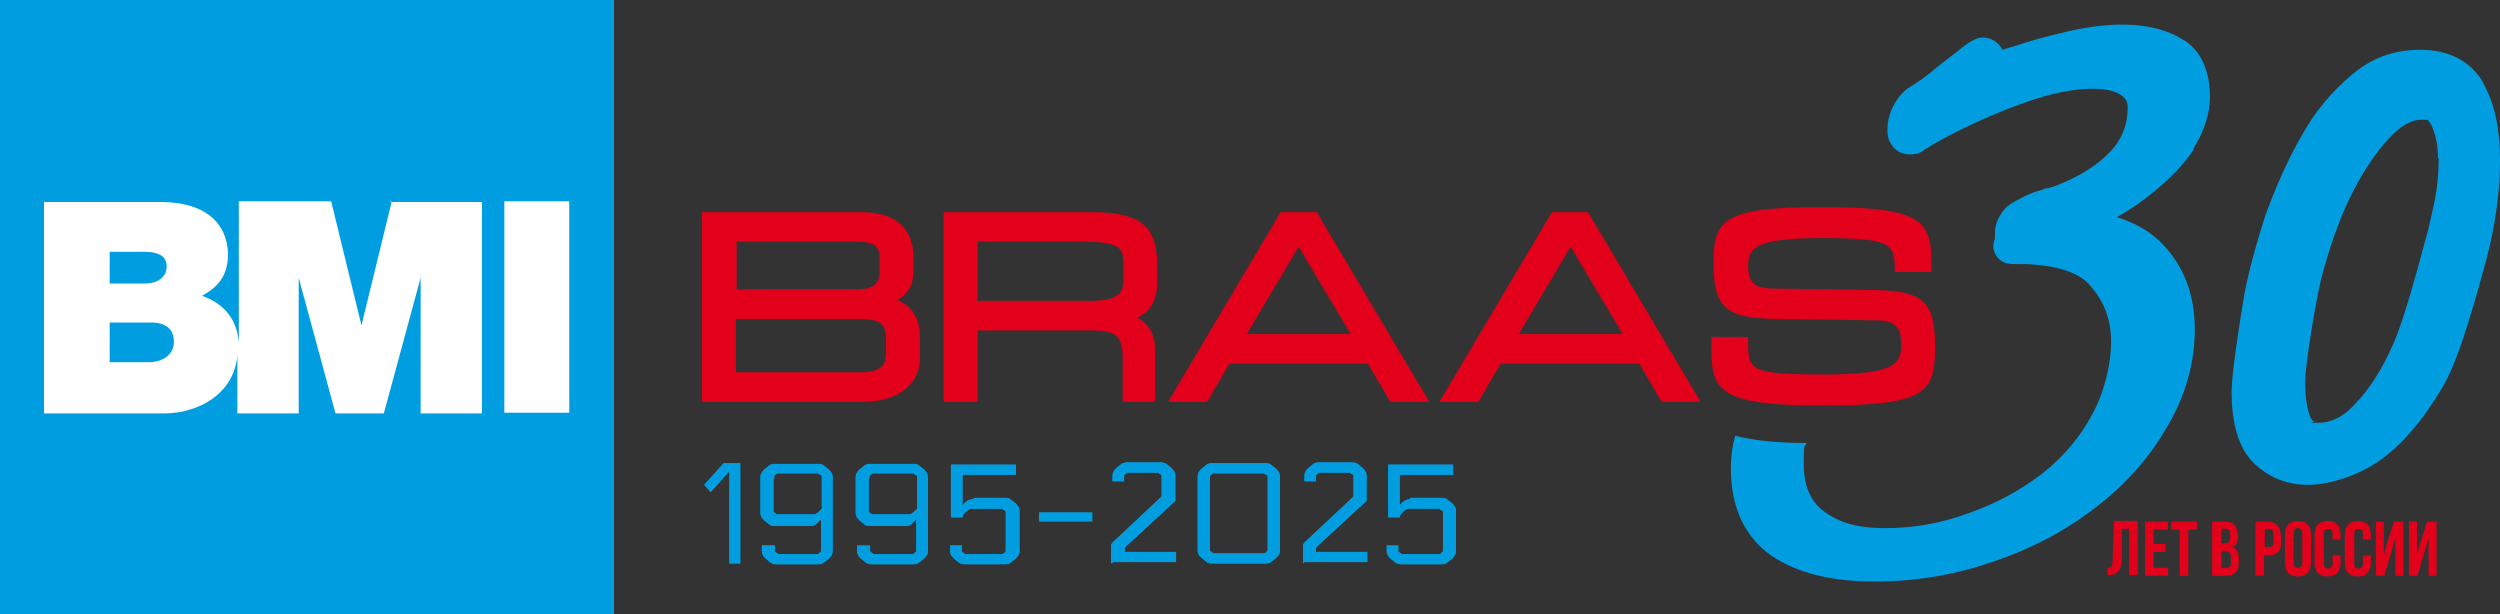
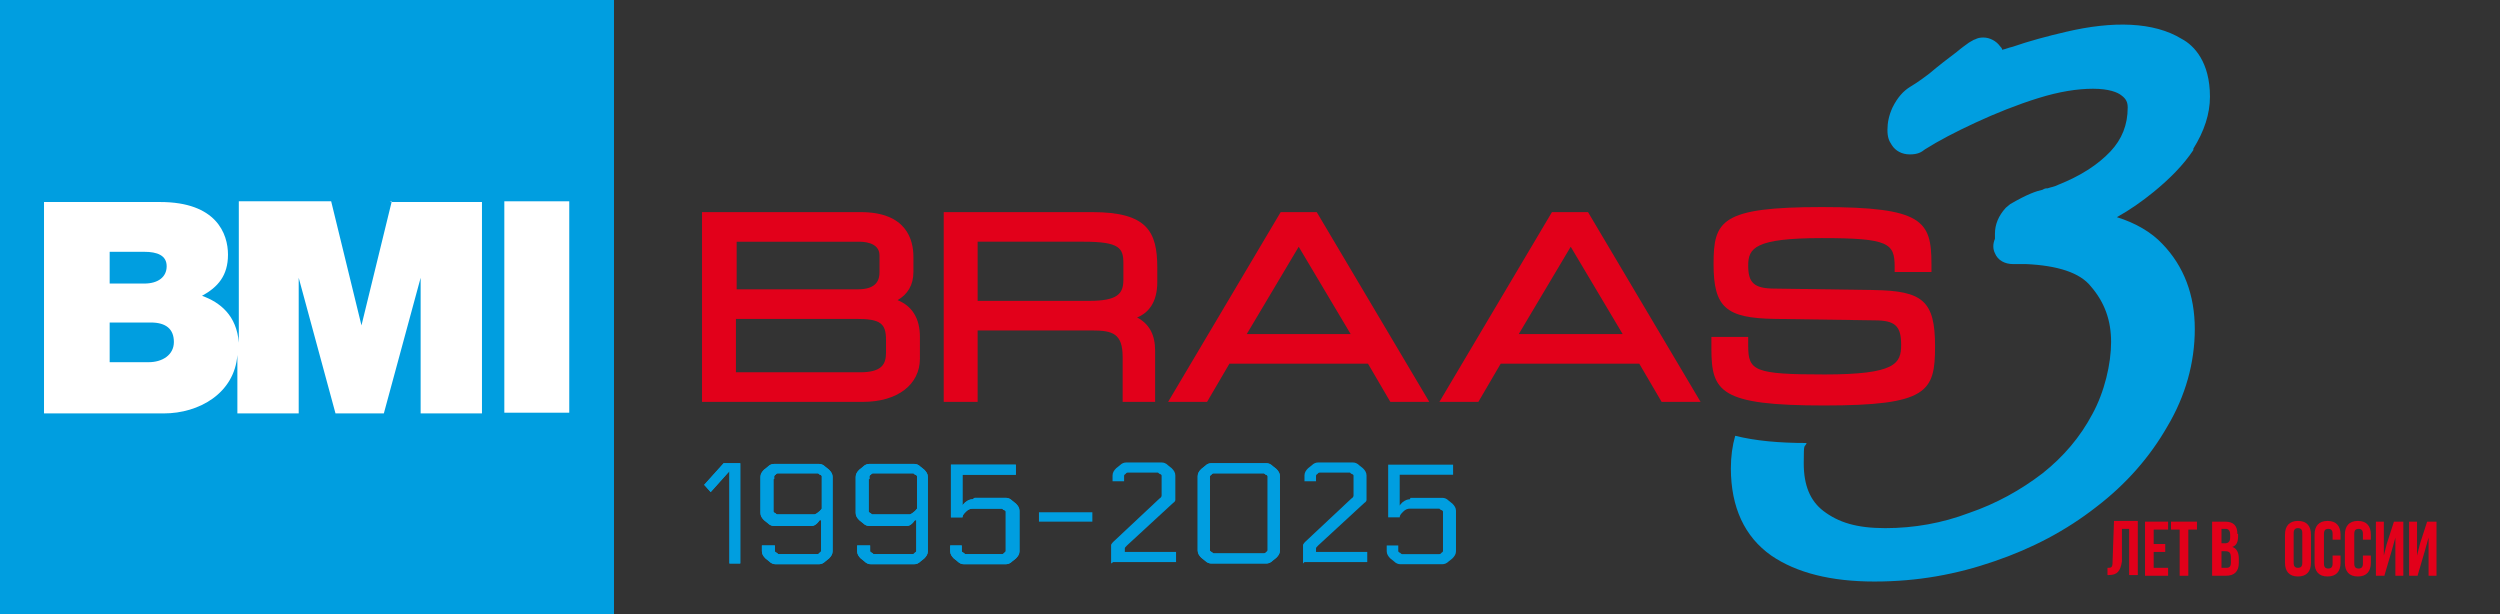
<svg xmlns="http://www.w3.org/2000/svg" id="Layer_1" version="1.1" viewBox="0 0 346.5 85.1">
  <rect x="0" y="0" width="346.5" height="85.1" fill="#333333" stroke="none" />
  <defs>
    <style>
      .st0 {
        fill: #009ee0;
      }

      .st1 {
        fill: #fff;
      }

      .st2 {
        fill: #e2001a;
      }
    </style>
  </defs>
  <g>
    <path class="st2" d="M124.4,41.6c1.4-.8,2.2-2.1,2.2-3.9v-2.1c0-2.3-.9-6.2-7.3-6.2h-22v26.3h22.3c4.8,0,7.9-2.4,7.9-6v-3c0-2.6-1.1-4.3-3.1-5.1ZM102.1,33.5h16.9c.5,0,2.9,0,2.9,1.9v2.3c0,1-.3,2.4-3,2.4h-16.8v-6.6ZM122.8,48.9c0,1.6-.6,2.7-3.6,2.7h-17.2v-7.4h16.7c3.3,0,4.1.6,4.1,2.9v1.8Z" />
    <path class="st2" d="M151.4,29.4h-20.6v26.3h4.7v-9.9h15.8c2.9,0,4.3.4,4.3,3.7v6.2h4.5v-7.1c0-2.2-.8-3.7-2.5-4.6,1.5-.6,2.8-2,2.8-4.9v-2c0-5-1.4-7.7-9-7.7ZM155.7,38.8c0,1.9-.8,2.9-4.7,2.9h-15.5v-8.2h14.7c5,0,5.5.9,5.5,3v2.3Z" />
    <path class="st2" d="M177.5,29.4l-15.6,26.3h5.4l3.1-5.3h19.2l3.1,5.3h5.4l-15.6-26.3h-5ZM172.8,46.3l7.2-12.1,7.2,12.1h-14.4Z" />
    <path class="st2" d="M215.1,29.4l-15.6,26.3h5.4l3.1-5.3h19.2l3.1,5.3h5.4l-15.6-26.3h-5ZM210.5,46.3l7.2-12.1,7.2,12.1h-14.4Z" />
    <path class="st2" d="M259.8,40.2l-13.8-.2c-2.9,0-3.7-.8-3.7-3.2s.9-3.8,10.2-3.8,10.1.7,10.1,4v.7h5.1v-1.1c0-6-1.2-7.9-15.2-7.9s-15,1.9-15,7.9,1.7,7.5,8.5,7.6l13.8.2c2.9,0,3.7.8,3.7,3.4s-.8,4.1-10.6,4.1-10.6-.5-10.6-4v-1.2h-5.1v1.6c0,6,1.2,7.9,15.6,7.9s15.4-1.9,15.4-8.2-1.7-7.7-8.5-7.8Z" />
  </g>
  <g>
    <rect class="st0" width="85.1" height="85.1" />
    <g>
      <path class="st1" d="M54.3,27.9l-4.2,17.2h0l-4.2-17.2h-12.8v19.6c-.3-3.8-2.6-5.6-5.1-6.5,2.2-1.2,3.6-2.8,3.6-5.7s-1.6-7.3-9.4-7.3H6.1v29.3h16.6c4.9,0,9.8-2.8,10.2-8.1v8.1h8.5v-18.8h0l5.1,18.8h6.7l5.1-18.8h0v18.8h8.5v-29.3h-12.8ZM15.2,34.9h4.8c1.8,0,3.1.5,3.1,2s-1.2,2.4-3.1,2.4h-4.8v-4.4ZM20.5,50.2h-5.3v-5.5h5.7c2.1,0,3.2.9,3.2,2.7s-1.6,2.8-3.5,2.8Z" />
      <rect class="st1" x="69.9" y="27.9" width="9" height="29.3" />
    </g>
  </g>
  <path class="st0" d="M98.5,68.2l-.9-1,2.7-3h2.3v13.9h-1.5v-12.3c0-.3,0-.4,0-.5h0c0,0-2.6,2.9-2.6,2.9Z" />
  <path class="st0" d="M105.8,75.6h1.6v.4c0,.2,0,.3,0,.4,0,0,0,.1.2.2.1,0,.2.2.3.2,0,0,.2,0,.4,0h4.6c.2,0,.4,0,.4,0,0,0,.2,0,.3-.2.1,0,.2-.2.2-.2,0,0,0-.2,0-.4v-3.9h-.2c-.4.6-.8.8-1.1.8h-5.2c-.3,0-.6-.1-.9-.4l-.5-.4c-.3-.3-.5-.6-.5-1v-5c0-.4.2-.7.5-1l.5-.4c.3-.3.6-.4.9-.4h6.2c.3,0,.6.1.9.4l.5.4c.3.3.5.6.5,1v10.3c0,.4-.2.7-.5,1l-.5.4c-.3.3-.6.4-.9.4h-6c-.3,0-.6-.1-.9-.4l-.5-.4c-.3-.3-.5-.6-.5-1v-.8ZM107.2,66.4v4.1c0,.2,0,.3,0,.4,0,0,0,.1.2.2.1,0,.2.2.3.2,0,0,.2,0,.4,0h4.3c.2,0,.4,0,.5,0,0,0,.3-.1.5-.3.3-.2.4-.4.5-.5v-4.1c0-.2,0-.3,0-.4,0,0,0-.1-.2-.2-.1,0-.2-.1-.3-.2,0,0-.2,0-.4,0h-4.8c-.2,0-.4,0-.4,0,0,0-.2,0-.3.2-.1,0-.2.2-.2.2,0,0,0,.2,0,.4Z" />
  <path class="st0" d="M119,75.6h1.6v.4c0,.2,0,.3,0,.4,0,0,0,.1.2.2.1,0,.2.2.3.2,0,0,.2,0,.4,0h4.6c.2,0,.4,0,.4,0,0,0,.2,0,.3-.2.1,0,.2-.2.2-.2,0,0,0-.2,0-.4v-3.9h-.2c-.4.6-.8.8-1.1.8h-5.2c-.3,0-.6-.1-.9-.4l-.5-.4c-.3-.3-.5-.6-.5-1v-5c0-.4.2-.7.5-1l.5-.4c.3-.3.6-.4.9-.4h6.2c.3,0,.6.1.9.4l.5.4c.3.3.5.6.5,1v10.3c0,.4-.2.7-.5,1l-.5.4c-.3.3-.6.4-.9.4h-6c-.3,0-.6-.1-.9-.4l-.5-.4c-.3-.3-.5-.6-.5-1v-.8ZM120.4,66.4v4.1c0,.2,0,.3,0,.4,0,0,0,.1.2.2.1,0,.2.2.3.2,0,0,.2,0,.4,0h4.3c.2,0,.4,0,.5,0,0,0,.3-.1.5-.3.3-.2.4-.4.5-.5v-4.1c0-.2,0-.3,0-.4,0,0,0-.1-.2-.2-.1,0-.2-.1-.3-.2,0,0-.2,0-.4,0h-4.8c-.2,0-.4,0-.4,0,0,0-.2,0-.3.2-.1,0-.2.2-.2.2,0,0,0,.2,0,.4Z" />
  <path class="st0" d="M135.1,69h4.3c.3,0,.6.1.9.4l.5.4c.3.3.5.6.5,1v5.6c0,.4-.2.7-.5,1l-.5.4c-.3.3-.6.4-.9.4h-5.8c-.3,0-.6-.1-.9-.4l-.5-.4c-.3-.3-.5-.6-.5-1v-.8h1.6v.4c0,.2,0,.3,0,.4,0,0,0,.1.2.2.1,0,.2.2.3.2,0,0,.2,0,.4,0h4.3c.2,0,.4,0,.4,0,0,0,.2,0,.3-.2.1,0,.2-.2.2-.2,0,0,0-.2,0-.4v-4.7c0-.2,0-.3,0-.4,0,0,0-.1-.2-.2-.1,0-.2-.1-.3-.2,0,0-.2,0-.4,0h-3.7c-.3,0-.6.1-.9.4-.3.3-.5.5-.5.8h-1.6v-7.3h9v1.4h-7.4v4.3h0c0-.1.2-.3.4-.5.4-.3.7-.4,1-.4Z" />
  <path class="st0" d="M151.4,71v1.3h-7.4v-1.3h7.4Z" />
  <path class="st0" d="M154,78.1v-2.1c0-.2,0-.4,0-.5,0,0,.1-.2.3-.4l6.4-6c.2-.1.3-.3.3-.4,0-.1,0-.3,0-.6v-1.8c0-.2,0-.3,0-.4,0,0,0-.1-.2-.2-.1,0-.2-.1-.3-.2,0,0-.2,0-.4,0h-3.4c-.2,0-.4,0-.4,0,0,0-.2,0-.3.2-.1,0-.2.2-.2.2,0,0,0,.2,0,.4v.4h-1.6v-.8c0-.4.2-.7.5-1l.5-.4c.3-.3.6-.4.9-.4h4.9c.3,0,.6.1.9.4l.5.4c.3.3.5.6.5,1v2.8c0,.3,0,.5,0,.6,0,.1-.1.3-.3.4l-6.4,5.9c-.2.2-.3.3-.3.4,0,0,0,.3,0,.5h0c0,0,7.1,0,7.1,0v1.4h-8.7Z" />
  <path class="st0" d="M167.9,64.2h7.6c.3,0,.6.1.9.4l.5.4c.3.3.5.6.5,1v10.3c0,.4-.2.7-.5,1l-.5.4c-.3.3-.6.4-.9.4h-7.6c-.3,0-.6-.1-.9-.4l-.5-.4c-.3-.3-.5-.6-.5-1v-10.3c0-.4.2-.7.5-1l.5-.4c.3-.3.6-.4.9-.4ZM175.7,75.9v-9.5c0-.2,0-.3,0-.4,0,0,0-.1-.2-.2-.1,0-.2-.1-.3-.2,0,0-.2,0-.4,0h-6.2c-.2,0-.4,0-.4,0,0,0-.2,0-.3.2-.1,0-.2.2-.2.2,0,0,0,.2,0,.4v9.5c0,.2,0,.3,0,.4,0,0,0,.1.2.2.1,0,.2.2.3.2,0,0,.2,0,.4,0h6.2c.2,0,.4,0,.4,0,0,0,.2,0,.3-.2.1,0,.2-.2.2-.2,0,0,0-.2,0-.4Z" />
  <path class="st0" d="M180.6,78.1v-2.1c0-.2,0-.4,0-.5,0,0,.1-.2.3-.4l6.4-6c.2-.1.3-.3.3-.4,0-.1,0-.3,0-.6v-1.8c0-.2,0-.3,0-.4,0,0,0-.1-.2-.2-.1,0-.2-.1-.3-.2,0,0-.2,0-.4,0h-3.4c-.2,0-.4,0-.4,0,0,0-.2,0-.3.2-.1,0-.2.2-.2.2,0,0,0,.2,0,.4v.4h-1.6v-.8c0-.4.2-.7.5-1l.5-.4c.3-.3.6-.4.9-.4h4.8c.3,0,.6.1.9.4l.5.4c.3.3.5.6.5,1v2.8c0,.3,0,.5,0,.6,0,.1-.1.3-.3.4l-6.4,5.9c-.2.2-.3.3-.3.4,0,0,0,.3,0,.5h0c0,0,7.1,0,7.1,0v1.4h-8.7Z" />
  <path class="st0" d="M195.5,69h4.4c.3,0,.6.1.9.4l.5.4c.3.3.5.6.5,1v5.6c0,.4-.2.7-.5,1l-.5.4c-.3.3-.6.4-.9.4h-5.8c-.3,0-.6-.1-.9-.4l-.5-.4c-.3-.3-.5-.6-.5-1v-.8h1.6v.4c0,.2,0,.3,0,.4,0,0,0,.1.2.2.1,0,.2.2.3.2,0,0,.2,0,.4,0h4.4c.2,0,.4,0,.4,0,0,0,.2,0,.3-.2.1,0,.2-.2.2-.2,0,0,0-.2,0-.4v-4.7c0-.2,0-.3,0-.4,0,0,0-.1-.2-.2-.1,0-.2-.1-.3-.2,0,0-.2,0-.4,0h-3.7c-.3,0-.6.1-.9.4-.3.3-.5.5-.5.8h-1.6v-7.3h9v1.4h-7.4v4.3h0c0-.1.2-.3.4-.5.4-.3.7-.4,1-.4Z" />
  <path class="st0" d="M98.5,68.2l-.9-1,2.7-3h2.3v13.9h-1.5v-12.3c0-.3,0-.4,0-.5h0c0,0-2.6,2.9-2.6,2.9Z" />
  <path class="st0" d="M105.8,75.6h1.6v.4c0,.2,0,.3,0,.4,0,0,0,.1.2.2.1,0,.2.2.3.2,0,0,.2,0,.4,0h4.6c.2,0,.4,0,.4,0,0,0,.2,0,.3-.2.1,0,.2-.2.2-.2,0,0,0-.2,0-.4v-3.9h-.2c-.4.6-.8.8-1.1.8h-5.2c-.3,0-.6-.1-.9-.4l-.5-.4c-.3-.3-.5-.6-.5-1v-5c0-.4.2-.7.5-1l.5-.4c.3-.3.6-.4.9-.4h6.2c.3,0,.6.1.9.4l.5.4c.3.3.5.6.5,1v10.3c0,.4-.2.7-.5,1l-.5.4c-.3.3-.6.4-.9.4h-6c-.3,0-.6-.1-.9-.4l-.5-.4c-.3-.3-.5-.6-.5-1v-.8ZM107.2,66.4v4.1c0,.2,0,.3,0,.4,0,0,0,.1.2.2.1,0,.2.2.3.2,0,0,.2,0,.4,0h4.3c.2,0,.4,0,.5,0,0,0,.3-.1.5-.3.3-.2.4-.4.5-.5v-4.1c0-.2,0-.3,0-.4,0,0,0-.1-.2-.2-.1,0-.2-.1-.3-.2,0,0-.2,0-.4,0h-4.8c-.2,0-.4,0-.4,0,0,0-.2,0-.3.2-.1,0-.2.2-.2.2,0,0,0,.2,0,.4Z" />
  <path class="st0" d="M119,75.6h1.6v.4c0,.2,0,.3,0,.4,0,0,0,.1.2.2.1,0,.2.2.3.2,0,0,.2,0,.4,0h4.6c.2,0,.4,0,.4,0,0,0,.2,0,.3-.2.1,0,.2-.2.2-.2,0,0,0-.2,0-.4v-3.9h-.2c-.4.6-.8.8-1.1.8h-5.2c-.3,0-.6-.1-.9-.4l-.5-.4c-.3-.3-.5-.6-.5-1v-5c0-.4.2-.7.5-1l.5-.4c.3-.3.6-.4.9-.4h6.2c.3,0,.6.1.9.4l.5.4c.3.3.5.6.5,1v10.3c0,.4-.2.7-.5,1l-.5.4c-.3.3-.6.4-.9.4h-6c-.3,0-.6-.1-.9-.4l-.5-.4c-.3-.3-.5-.6-.5-1v-.8ZM120.4,66.4v4.1c0,.2,0,.3,0,.4,0,0,0,.1.2.2.1,0,.2.2.3.2,0,0,.2,0,.4,0h4.3c.2,0,.4,0,.5,0,0,0,.3-.1.5-.3.3-.2.4-.4.5-.5v-4.1c0-.2,0-.3,0-.4,0,0,0-.1-.2-.2-.1,0-.2-.1-.3-.2,0,0-.2,0-.4,0h-4.8c-.2,0-.4,0-.4,0,0,0-.2,0-.3.2-.1,0-.2.2-.2.2,0,0,0,.2,0,.4Z" />
  <path class="st0" d="M135.1,69h4.3c.3,0,.6.1.9.4l.5.4c.3.3.5.6.5,1v5.6c0,.4-.2.7-.5,1l-.5.4c-.3.3-.6.4-.9.4h-5.8c-.3,0-.6-.1-.9-.4l-.5-.4c-.3-.3-.5-.6-.5-1v-.8h1.6v.4c0,.2,0,.3,0,.4,0,0,0,.1.2.2.1,0,.2.2.3.2,0,0,.2,0,.4,0h4.3c.2,0,.4,0,.4,0,0,0,.2,0,.3-.2.1,0,.2-.2.2-.2,0,0,0-.2,0-.4v-4.7c0-.2,0-.3,0-.4,0,0,0-.1-.2-.2-.1,0-.2-.1-.3-.2,0,0-.2,0-.4,0h-3.7c-.3,0-.6.1-.9.4-.3.3-.5.5-.5.8h-1.6v-7.3h9v1.4h-7.4v4.3h0c0-.1.2-.3.4-.5.4-.3.7-.4,1-.4Z" />
-   <path class="st0" d="M154,78.1v-2.1c0-.2,0-.4,0-.5,0,0,.1-.2.3-.4l6.4-6c.2-.1.3-.3.3-.4,0-.1,0-.3,0-.6v-1.8c0-.2,0-.3,0-.4,0,0,0-.1-.2-.2-.1,0-.2-.1-.3-.2,0,0-.2,0-.4,0h-3.4c-.2,0-.4,0-.4,0,0,0-.2,0-.3.2-.1,0-.2.2-.2.2,0,0,0,.2,0,.4v.4h-1.6v-.8c0-.4.2-.7.5-1l.5-.4c.3-.3.6-.4.9-.4h4.9c.3,0,.6.1.9.4l.5.4c.3.3.5.6.5,1v2.8c0,.3,0,.5,0,.6,0,.1-.1.3-.3.4l-6.4,5.9c-.2.2-.3.3-.3.4,0,0,0,.3,0,.5h0c0,0,7.1,0,7.1,0v1.4h-8.7Z" />
  <path class="st0" d="M167.9,64.2h7.6c.3,0,.6.1.9.4l.5.4c.3.3.5.6.5,1v10.3c0,.4-.2.7-.5,1l-.5.4c-.3.3-.6.4-.9.4h-7.6c-.3,0-.6-.1-.9-.4l-.5-.4c-.3-.3-.5-.6-.5-1v-10.3c0-.4.2-.7.5-1l.5-.4c.3-.3.6-.4.9-.4ZM175.7,75.9v-9.5c0-.2,0-.3,0-.4,0,0,0-.1-.2-.2-.1,0-.2-.1-.3-.2,0,0-.2,0-.4,0h-6.2c-.2,0-.4,0-.4,0,0,0-.2,0-.3.2-.1,0-.2.2-.2.2,0,0,0,.2,0,.4v9.5c0,.2,0,.3,0,.4,0,0,0,.1.2.2.1,0,.2.2.3.2,0,0,.2,0,.4,0h6.2c.2,0,.4,0,.4,0,0,0,.2,0,.3-.2.1,0,.2-.2.2-.2,0,0,0-.2,0-.4Z" />
-   <path class="st0" d="M180.6,78.1v-2.1c0-.2,0-.4,0-.5,0,0,.1-.2.3-.4l6.4-6c.2-.1.3-.3.3-.4,0-.1,0-.3,0-.6v-1.8c0-.2,0-.3,0-.4,0,0,0-.1-.2-.2-.1,0-.2-.1-.3-.2,0,0-.2,0-.4,0h-3.4c-.2,0-.4,0-.4,0,0,0-.2,0-.3.2-.1,0-.2.2-.2.2,0,0,0,.2,0,.4v.4h-1.6v-.8c0-.4.2-.7.5-1l.5-.4c.3-.3.6-.4.9-.4h4.8c.3,0,.6.1.9.4l.5.4c.3.3.5.6.5,1v2.8c0,.3,0,.5,0,.6,0,.1-.1.3-.3.4l-6.4,5.9c-.2.2-.3.3-.3.4,0,0,0,.3,0,.5h0c0,0,7.1,0,7.1,0v1.4h-8.7Z" />
-   <path class="st0" d="M195.5,69h4.4c.3,0,.6.1.9.4l.5.4c.3.3.5.6.5,1v5.6c0,.4-.2.7-.5,1l-.5.4c-.3.3-.6.4-.9.4h-5.8c-.3,0-.6-.1-.9-.4l-.5-.4c-.3-.3-.5-.6-.5-1v-.8h1.6v.4c0,.2,0,.3,0,.4,0,0,0,.1.2.2.1,0,.2.2.3.2,0,0,.2,0,.4,0h4.4c.2,0,.4,0,.4,0,0,0,.2,0,.3-.2.1,0,.2-.2.2-.2,0,0,0-.2,0-.4v-4.7c0-.2,0-.3,0-.4,0,0,0-.1-.2-.2-.1,0-.2-.1-.3-.2,0,0-.2,0-.4,0h-3.7c-.3,0-.6.1-.9.4-.3.3-.5.5-.5.8h-1.6v-7.3h9v1.4h-7.4v4.3h0c0-.1.2-.3.4-.5.4-.3.7-.4,1-.4Z" />
  <path class="st0" d="M304,20.6c1.5-2.4,2.3-4.8,2.3-7.2,0-4.8-2.2-7.1-3.9-8-3.9-2.4-9.6-2.5-16-1-2.6.6-5.2,1.3-7.5,2.1-.5.1-.9.3-1.4.4,0-.2-.2-.4-.3-.5-.5-.7-1.4-1.2-2.3-1.2s-1.1.3-1.3.3c-.2.1-.5.3-.7.4-.4.3-1,.7-1.7,1.3-1.2.9-2.5,1.9-3.8,3-1.7,1.3-2.3,1.6-2.6,1.8-1,.6-1.8,1.5-2.5,2.9-.5,1.1-.7,2.1-.7,3.1s.2,1.5.6,2.1c.5.8,1.4,1.3,2.5,1.3s1.6-.3,2.1-.7c1.9-1.2,4.2-2.4,7-3.7,2.8-1.3,5.8-2.5,8.7-3.4,2.9-.9,5.4-1.3,7.6-1.3s3.4.5,3.9.9c.7.5.9,1,.9,1.7,0,2.4-.8,4.4-2.4,6.1-1.8,1.9-4.2,3.4-7.2,4.6-.6.3-.9.3-1.5.5-.2,0-.4,0-.7.2-.9.2-2.1.6-4.5,2l-.6.5c-1,1.1-1.5,2.3-1.5,3.6s0,.4,0,.7c-.3.7-.3,1.4,0,2,.4,1,1.4,1.5,2.5,1.5h1.2s.3,0,.3,0c.1,0,.2,0,.3,0,4.4.2,7.5,1.2,9,3.1,1.9,2.2,2.8,4.7,2.8,7.7s-.9,6.9-2.6,10c-1.7,3.2-4,5.9-6.9,8.2-3,2.3-6.4,4.2-10.2,5.5-3.7,1.4-7.6,2.1-11.6,2.1s-6.5-.8-8.6-2.4c-1.8-1.4-2.7-3.5-2.7-6.6s.1-2,.4-2.8c-3.8,0-7.1-.3-9.9-1-.4,1.4-.6,2.9-.6,4.5,0,5.4,1.9,9.5,5.6,12.1,3.5,2.4,8.3,3.6,14.3,3.6s11.4-1,16.6-2.8c5.3-1.8,10-4.3,14.1-7.5,4.2-3.2,7.5-7,9.9-11.2,2.5-4.2,3.8-8.8,3.8-13.5s-1.5-8.7-4.5-11.8c-1.5-1.6-3.7-2.9-6.3-3.7,1.8-1,3.5-2.2,5.1-3.5,2.2-1.8,4.1-3.7,5.5-5.8Z" />
-   <path class="st0" d="M344.2,11.5c-1.7-3-4.8-4.6-8.7-4.6s-6.9,1.2-9.7,3.6c-2.6,2.2-5,5-6.9,8.5-1.9,3.3-3.5,7-4.9,10.8-1.2,3.7-2.2,7.3-2.9,10.8-.6,3.5-1.8,11.2-1.8,13.6,0,4.6,1,7.9,3,9.9,2,2,4.6,3.1,7.6,3.1s7.6-1.4,10.9-4.1c3.1-2.5,5.7-5.9,8-9.9,2.2-3.9,4.7-13.1,5.9-17.6,1.2-4.6,1.8-9.2,1.8-13.5s-.8-7.9-2.3-10.5ZM338,21.9c0,2.2-.2,4.4-.7,6.6-.6,2.8-.9,4-1.1,4.6-.9,3.3-3,11.4-4.6,14.8-1.4,3.2-3.1,5.9-5.1,8-1.6,1.8-3.3,2.7-5.2,2.7s-.5,0-.6-.2c-.2-.1-.4-.4-.5-.6-.5-1.3-.7-2.9-.7-5s1.4-10.9,2.3-14.5c1-3.7,2.2-7.3,3.8-10.7,1.6-3.3,3.4-6.1,5.3-8.2,1.7-1.9,3.2-2.8,4.7-2.8s.8,0,1,.2c0,0,.3.2.5.8.5,1.1.8,2.6.8,4.3Z" />
  <path class="st2" d="M292.1,78.7c.5,0,.7,0,.7-.8l.2-5.7h3.3v7.5h-1.2v-6.4h-1v4.5c-.2,1.4-.7,1.9-1.8,1.9h-.2v-1.1Z" />
  <path class="st2" d="M298.5,75.4h1.6v1.1h-1.6v2.2h2v1.1h-3.2v-7.5h3.2v1.1h-2v2.1Z" />
  <path class="st2" d="M300.9,72.3h3.6v1.1h-1.2v6.4h-1.2v-6.4h-1.2v-1.1Z" />
  <path class="st2" d="M310.2,74v.3c0,.8-.2,1.3-.8,1.5.6.2.9.8.9,1.6v.6c0,1.2-.6,1.8-1.8,1.8h-1.9v-7.5h1.8c1.2,0,1.7.6,1.7,1.7ZM307.9,73.3v2h.5c.4,0,.7-.2.7-.8v-.4c0-.5-.2-.8-.6-.8h-.6ZM307.9,76.4v2.3h.7c.4,0,.6-.2.6-.7v-.7c0-.7-.2-.9-.8-.9h-.5Z" />
-   <path class="st2" d="M316.2,74.1v1c0,1.2-.6,1.9-1.8,1.9h-.6v2.8h-1.2v-7.5h1.7c1.2,0,1.8.7,1.8,1.9ZM313.9,73.3v2.5h.6c.4,0,.6-.2.6-.7v-1.1c0-.5-.2-.7-.6-.7h-.6Z" />
  <path class="st2" d="M316.7,74.1c0-1.2.6-1.9,1.8-1.9s1.8.7,1.8,1.9v3.9c0,1.2-.6,1.9-1.8,1.9s-1.8-.7-1.8-1.9v-3.9ZM317.9,78c0,.5.2.7.6.7s.6-.2.6-.7v-4.1c0-.5-.2-.7-.6-.7s-.6.2-.6.7v4.1Z" />
  <path class="st2" d="M324.4,77v1c0,1.2-.6,1.9-1.8,1.9s-1.8-.7-1.8-1.9v-3.9c0-1.2.6-1.9,1.8-1.9s1.8.7,1.8,1.9v.7h-1.1v-.8c0-.5-.2-.7-.6-.7s-.6.2-.6.7v4.1c0,.5.2.7.6.7s.6-.2.6-.7v-1.1h1.1Z" />
  <path class="st2" d="M328.6,77v1c0,1.2-.6,1.9-1.8,1.9s-1.8-.7-1.8-1.9v-3.9c0-1.2.6-1.9,1.8-1.9s1.8.7,1.8,1.9v.7h-1.1v-.8c0-.5-.2-.7-.6-.7s-.6.2-.6.7v4.1c0,.5.2.7.6.7s.6-.2.6-.7v-1.1h1.1Z" />
  <path class="st2" d="M330.5,79.8h-1.2v-7.5h1.1v4.7l.4-1.6,1-3.1h1.3v7.5h-1.1v-5.3l-.5,1.8-1,3.4Z" />
  <path class="st2" d="M335.1,79.8h-1.2v-7.5h1.1v4.7l.4-1.6,1-3.1h1.3v7.5h-1.1v-5.3l-.5,1.8-1,3.4Z" />
</svg>